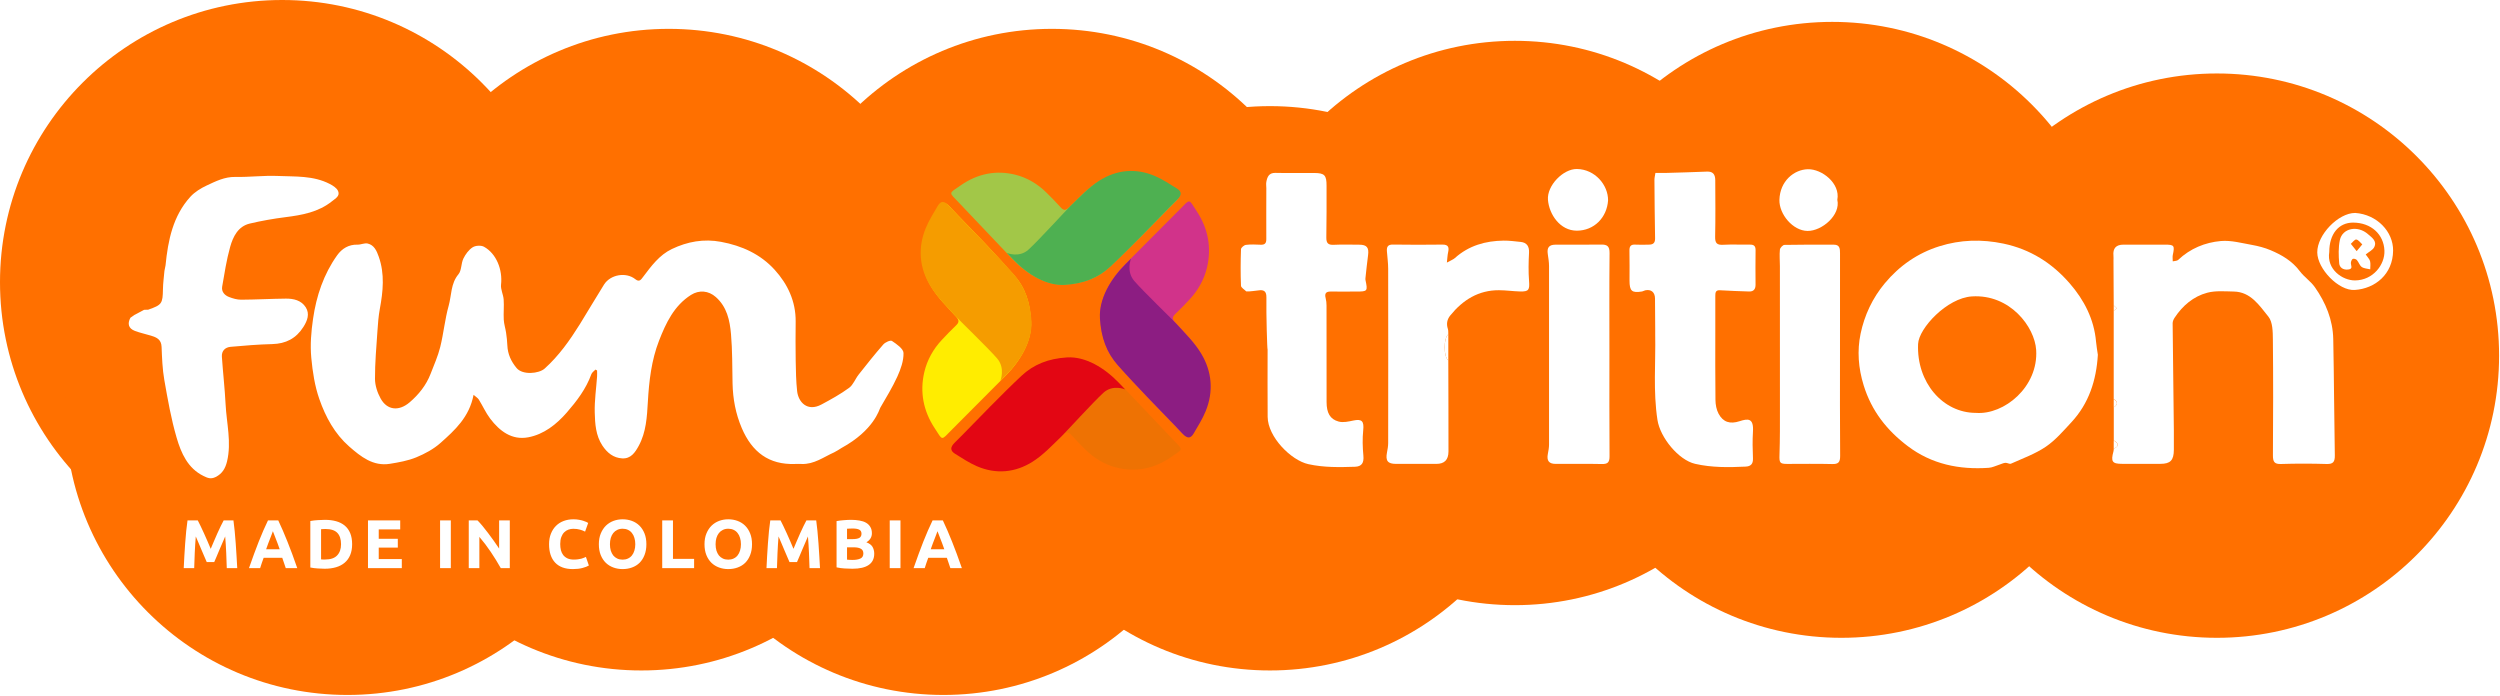
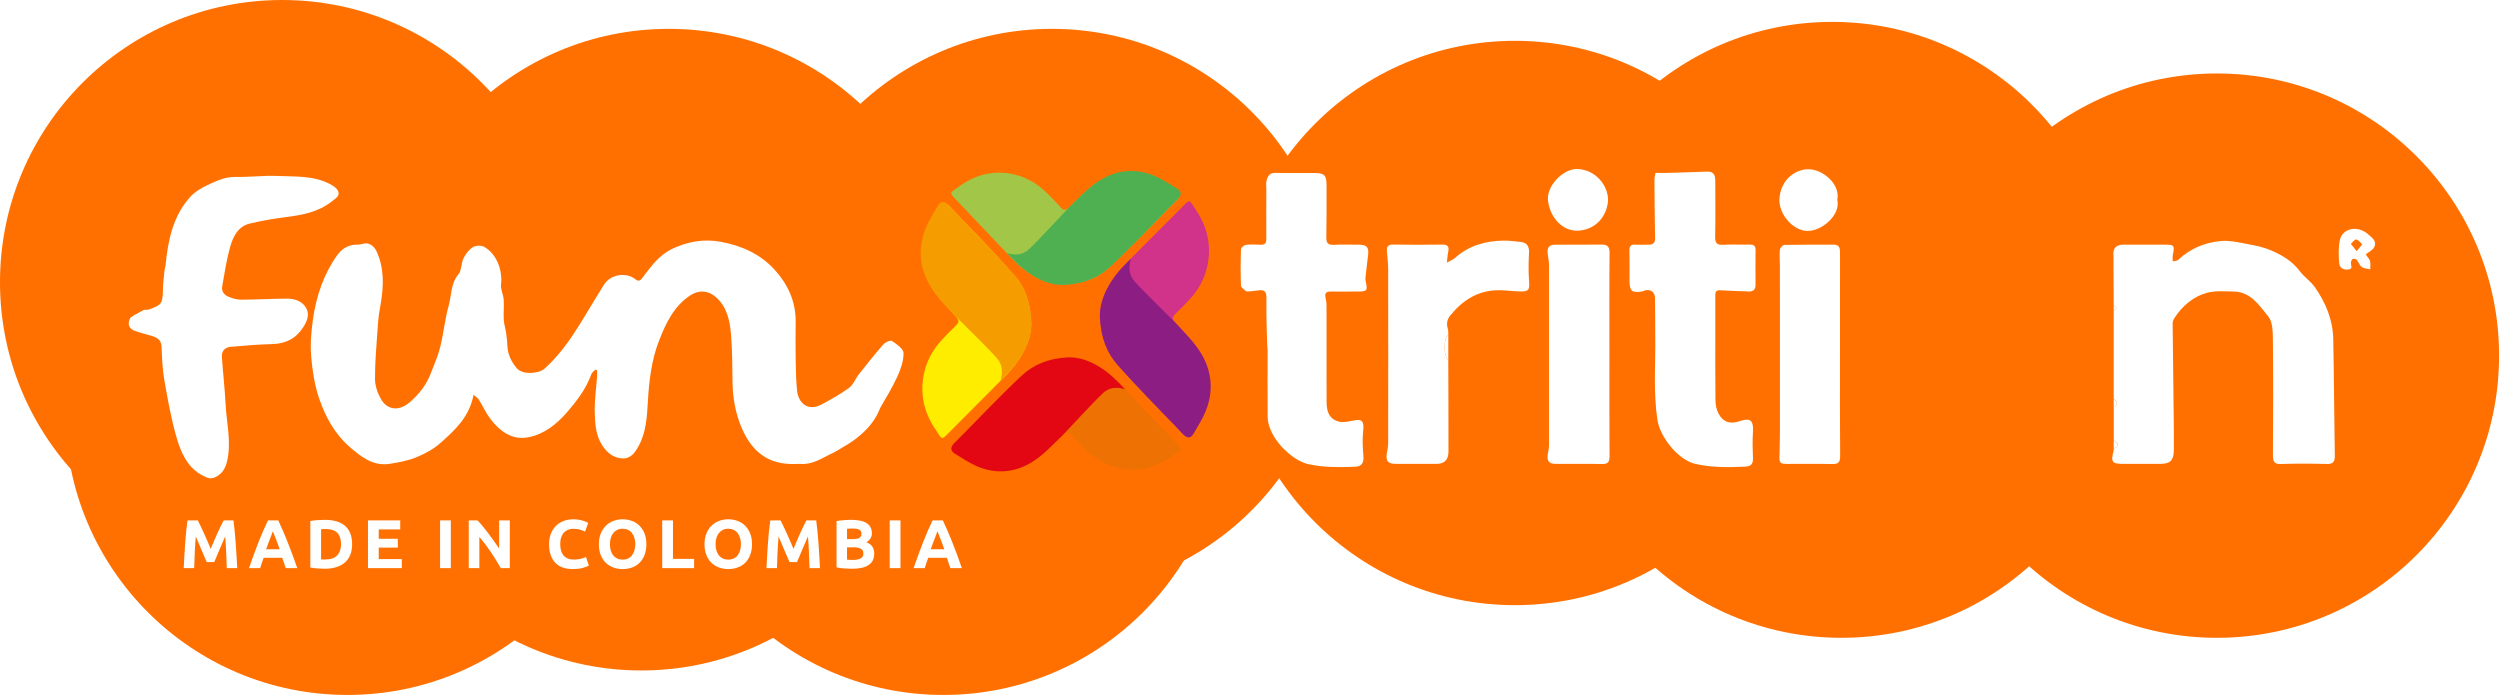
<svg xmlns="http://www.w3.org/2000/svg" width="363" height="101" viewBox="0 0 363 101" fill="none">
  <circle cx="40.971" cy="40.971" r="40.971" fill="#FF7000" />
  <circle cx="50.453" cy="59.936" r="40.971" fill="#FF7000" />
  <circle cx="97.101" cy="45.16" r="40.971" fill="#FF7000" />
  <circle cx="93.126" cy="56.38" r="40.971" fill="#FF7000" />
  <circle cx="152.74" cy="45.16" r="40.971" fill="#FF7000" />
-   <circle cx="184.398" cy="56.38" r="40.971" fill="#FF7000" />
  <circle cx="136.984" cy="59.936" r="40.971" fill="#FF7000" />
  <circle cx="219.957" cy="46.898" r="40.971" fill="#FF7000" />
  <circle cx="266.042" cy="44.149" r="40.971" fill="#FF7000" />
  <circle cx="267.371" cy="51.639" r="40.971" fill="#FF7000" />
  <circle cx="321.897" cy="51.639" r="40.971" fill="#FF7000" />
  <g filter="url(#filter0_d_2121_559)">
    <g clip-path="url(#clip0_2121_559)">
      <path d="M86.472 51.652C86.262 51.879 85.958 52.072 85.86 52.344C85.09 54.48 83.736 56.244 82.3 57.896C80.795 59.626 78.961 61.074 76.692 61.498C74.326 61.941 72.553 60.605 71.168 58.774C70.531 57.933 70.093 56.932 69.529 56.028C69.377 55.782 69.094 55.622 68.762 55.328C68.143 58.573 66.034 60.467 63.964 62.313C62.958 63.21 61.699 63.887 60.451 64.401C59.239 64.899 57.904 65.137 56.602 65.346C54.17 65.733 52.383 64.304 50.701 62.83C48.602 60.992 47.275 58.551 46.366 55.939C45.704 54.041 45.393 52.024 45.201 49.977C45.02 48.039 45.183 46.171 45.455 44.288C45.94 40.95 46.996 37.817 48.946 35.078C49.641 34.099 50.632 33.485 51.913 33.523C52.405 33.537 52.929 33.255 53.385 33.359C54.319 33.578 54.691 34.404 54.995 35.272C55.882 37.787 55.621 40.306 55.151 42.851C54.955 43.912 54.876 44.998 54.803 46.078C54.648 48.389 54.438 50.699 54.449 53.01C54.453 53.974 54.8 55.027 55.274 55.876C56.215 57.565 57.908 57.758 59.478 56.419C60.795 55.291 61.884 53.941 62.524 52.277C63.02 50.99 63.588 49.721 63.921 48.389C64.413 46.405 64.601 44.336 65.151 42.375C65.574 40.861 65.437 39.171 66.566 37.824C67.032 37.27 66.938 36.258 67.282 35.547C67.586 34.918 68.06 34.274 68.624 33.91C69.04 33.642 69.843 33.593 70.274 33.828C72.079 34.825 72.995 37.162 72.752 39.328C72.673 40.023 73.081 40.764 73.132 41.493C73.201 42.468 73.092 43.454 73.147 44.429C73.183 45.058 73.389 45.676 73.483 46.305C73.573 46.922 73.642 47.544 73.668 48.165C73.722 49.434 74.221 50.487 75.01 51.44C75.893 52.5 78.262 52.251 79.076 51.522C81.142 49.672 82.731 47.421 84.196 45.073C85.382 43.168 86.508 41.222 87.702 39.324C88.628 37.85 90.907 37.463 92.249 38.539C92.832 39.004 93.067 38.617 93.375 38.208C94.565 36.637 95.73 35.03 97.553 34.159C99.829 33.072 102.188 32.644 104.706 33.117C107.709 33.679 110.412 34.892 112.485 37.177C114.362 39.246 115.556 41.739 115.531 44.693C115.513 46.595 115.502 48.496 115.535 50.398C115.56 51.86 115.585 53.327 115.741 54.778C115.915 56.396 117.231 57.829 119.279 56.731C120.654 55.995 122.032 55.235 123.288 54.316C123.889 53.877 124.182 53.014 124.674 52.392C125.842 50.911 127.014 49.43 128.255 48.016C128.541 47.693 129.287 47.354 129.514 47.507C130.187 47.957 131.175 48.638 131.19 49.252C131.219 50.391 130.781 51.611 130.296 52.679C129.587 54.242 128.675 55.712 127.818 57.2C127.677 57.446 126.902 60.475 122.188 63.046C122.094 63.132 121.226 63.634 121.121 63.679C119.59 64.363 118.19 65.442 116.399 65.368C116.074 65.353 115.752 65.357 115.426 65.368C111.653 65.502 109.192 63.645 107.702 60.151C106.815 58.071 106.417 55.924 106.367 53.68C106.316 51.291 106.349 48.891 106.142 46.517C105.969 44.526 105.556 42.557 103.935 41.129C102.879 40.195 101.519 40.072 100.332 40.823C97.875 42.383 96.692 44.898 95.686 47.484C94.59 50.309 94.243 53.304 94.069 56.341C93.943 58.517 93.827 60.75 92.742 62.737C92.213 63.709 91.595 64.628 90.343 64.557C89.069 64.486 88.168 63.753 87.466 62.696C86.501 61.234 86.395 59.533 86.356 57.885C86.312 56.147 86.573 54.406 86.696 52.664C86.718 52.374 86.696 52.084 86.696 51.793C86.616 51.749 86.537 51.704 86.457 51.663L86.472 51.652Z" fill="white" />
-       <path d="M304.61 49.501C304.389 53.23 303.304 56.583 300.764 59.314C299.596 60.572 298.445 61.919 297.052 62.864C295.511 63.909 293.709 64.553 292.001 65.323C291.788 65.42 291.448 65.178 291.177 65.201C290.873 65.227 290.576 65.387 290.276 65.48C289.773 65.636 289.277 65.893 288.767 65.926C284.505 66.22 280.493 65.42 276.987 62.763C274.002 60.501 271.763 57.706 270.605 53.955C269.827 51.436 269.642 48.935 270.156 46.461C270.717 43.771 271.886 41.281 273.666 39.142C275.818 36.555 278.474 34.736 281.614 33.753C284.653 32.804 287.729 32.708 290.891 33.37C294.791 34.189 297.96 36.187 300.54 39.167C302.617 41.564 304.067 44.351 304.35 47.648C304.404 48.269 304.52 48.883 304.606 49.501H304.61ZM286.907 57.952C290.999 58.264 295.988 54.179 295.652 48.82C295.442 45.467 291.864 40.693 286.325 41.039C282.703 41.266 278.6 45.661 278.506 47.953C278.271 53.527 282.095 57.952 286.907 57.952Z" fill="white" />
      <path d="M306.911 55.95C306.911 51.678 306.911 47.406 306.911 43.138C307.059 43.011 307.207 42.885 307.356 42.758C307.207 42.617 307.059 42.476 306.911 42.334C306.9 40.165 306.889 37.999 306.878 35.83C306.878 35.595 306.896 35.361 306.874 35.13C306.766 34.058 307.248 33.523 308.322 33.523C310.333 33.523 312.345 33.523 314.353 33.523C315.702 33.523 315.785 33.649 315.489 35.033C315.434 35.283 315.482 35.554 315.482 35.949C315.778 35.874 316.104 35.897 316.27 35.737C318.025 34.077 320.17 33.203 322.461 32.998C323.948 32.864 325.492 33.299 326.994 33.563C327.909 33.727 328.835 33.969 329.693 34.33C331.314 35.015 332.815 35.886 333.93 37.374C334.566 38.222 335.511 38.836 336.118 39.7C337.689 41.936 338.731 44.44 338.788 47.235C338.904 52.858 338.915 58.484 339.016 64.11C339.034 65.059 338.778 65.402 337.819 65.372C335.615 65.305 333.409 65.301 331.205 65.372C330.225 65.405 330.026 65.037 330.029 64.11C330.066 58.506 330.08 52.902 330.022 47.298C330.011 46.171 329.997 44.753 329.378 43.986C328.061 42.36 326.799 40.373 324.349 40.332C323.058 40.31 321.708 40.18 320.485 40.507C318.492 41.039 316.921 42.368 315.753 44.135C315.597 44.37 315.463 44.678 315.467 44.95C315.514 50.137 315.583 55.325 315.644 60.516C315.655 61.45 315.652 62.384 315.644 63.318C315.633 64.843 315.141 65.35 313.683 65.35C311.835 65.35 309.986 65.35 308.137 65.35C306.69 65.35 306.469 65.029 306.874 63.545C306.911 63.418 306.907 63.281 306.921 63.147C307.811 62.745 307.573 62.346 306.921 61.945C306.921 61.212 306.921 60.475 306.921 59.742C306.921 59.474 306.921 59.21 306.921 58.942C306.921 58.343 306.921 57.74 306.921 57.141C307.544 56.739 307.544 56.341 306.921 55.939L306.911 55.95Z" fill="white" />
      <path d="M19.554 43.715C20.01 43.469 20.469 43.227 20.925 42.982C21.121 42.978 21.316 42.974 21.508 42.971C23.519 42.264 23.624 42.089 23.66 39.975C23.675 39.093 23.802 38.211 23.877 37.333C23.932 37.065 23.982 36.793 24.037 36.526C24.398 32.886 25.108 29.359 27.637 26.575C28.27 25.879 29.142 25.343 29.995 24.942C31.312 24.328 32.611 23.662 34.16 23.691C36.222 23.732 38.295 23.461 40.354 23.55C42.894 23.658 45.506 23.479 47.883 24.711C48.353 24.953 48.917 25.31 49.098 25.76C49.384 26.456 48.733 26.802 48.23 27.204C46.226 28.815 43.867 29.225 41.439 29.534C39.706 29.753 37.973 30.058 36.273 30.46C34.572 30.862 33.838 32.35 33.414 33.865C32.89 35.74 32.593 37.687 32.26 39.61C32.13 40.355 32.615 40.876 33.248 41.121C33.809 41.337 34.424 41.519 35.017 41.516C37.177 41.504 39.341 41.382 41.501 41.359C42.615 41.348 43.744 41.597 44.391 42.613C45.006 43.577 44.627 44.567 44.055 45.471C42.991 47.153 41.486 47.912 39.54 47.961C37.517 48.013 35.495 48.176 33.48 48.359C32.702 48.429 32.159 48.935 32.217 49.803C32.372 52.102 32.64 54.398 32.756 56.698C32.897 59.463 33.635 62.224 32.966 65C32.734 65.952 32.311 66.767 31.312 67.262C30.592 67.616 30.129 67.396 29.55 67.113C27.264 65.997 26.305 63.798 25.65 61.565C24.847 58.83 24.355 55.991 23.859 53.174C23.581 51.592 23.526 49.963 23.461 48.351C23.418 47.283 22.734 46.986 21.945 46.744C21.16 46.502 20.346 46.338 19.579 46.044C18.664 45.694 18.465 45.006 18.939 44.135C19.142 43.994 19.344 43.852 19.543 43.711L19.554 43.715Z" fill="white" />
      <path d="M240.336 45.739C240.326 44.273 240.318 42.803 240.307 41.337C240.3 40.436 239.75 39.971 238.886 40.154C238.73 40.187 238.589 40.295 238.433 40.321C236.943 40.567 236.606 40.269 236.606 38.736C236.606 37.292 236.628 35.844 236.595 34.401C236.581 33.757 236.794 33.482 237.435 33.519C238.115 33.556 238.795 33.537 239.479 33.519C240.043 33.508 240.333 33.258 240.318 32.607C240.264 29.779 240.246 26.947 240.224 24.119C240.224 23.803 240.311 23.49 240.365 23.111C240.883 23.111 241.371 23.122 241.856 23.111C243.853 23.051 245.85 23.003 247.847 22.917C248.65 22.884 249.052 23.237 249.056 24.171C249.067 26.906 249.099 29.645 249.038 32.376C249.016 33.333 249.327 33.59 250.206 33.541C251.501 33.47 252.8 33.541 254.099 33.519C254.671 33.511 254.917 33.724 254.91 34.337C254.884 36.005 254.895 37.672 254.906 39.342C254.91 40.008 254.602 40.343 253.972 40.325C252.558 40.28 251.143 40.228 249.732 40.146C249.103 40.109 249.063 40.489 249.063 40.968C249.07 42.636 249.063 44.303 249.063 45.974C249.063 49.341 249.041 52.712 249.085 56.08C249.092 56.75 249.226 57.487 249.533 58.063C250.199 59.31 251.201 59.608 252.583 59.161C253.795 58.767 254.653 58.67 254.53 60.661C254.45 61.956 254.475 63.262 254.53 64.561C254.566 65.39 254.182 65.718 253.466 65.751C251.009 65.87 248.56 65.904 246.136 65.35C243.726 64.799 241.056 61.535 240.662 58.971C240.025 54.83 240.416 50.681 240.336 46.535C240.336 46.267 240.336 46.003 240.336 45.735V45.739Z" fill="white" />
      <path d="M183.879 41.143C183.889 40.395 183.593 40.094 182.931 40.142C182.272 40.191 181.578 40.355 180.955 40.31C180.691 40.038 180.206 39.774 180.192 39.491C180.12 37.727 180.13 35.956 180.192 34.189C180.199 33.958 180.637 33.59 180.905 33.556C181.607 33.467 182.33 33.504 183.043 33.534C183.611 33.556 183.871 33.359 183.868 32.734C183.853 30.267 183.868 27.799 183.871 25.329C183.871 25.027 183.817 24.718 183.868 24.432C184.002 23.688 184.244 23.081 185.188 23.103C187.07 23.148 188.951 23.111 190.832 23.118C192.323 23.126 192.62 23.434 192.616 24.971C192.612 27.472 192.634 29.976 192.583 32.477C192.569 33.325 192.866 33.582 193.662 33.545C194.892 33.485 196.125 33.526 197.359 33.53C198.47 33.53 198.795 33.95 198.644 35.059C198.492 36.161 198.387 37.27 198.264 38.379C198.253 38.475 198.249 38.583 198.271 38.676C198.607 40.28 198.568 40.332 196.95 40.332C195.717 40.332 194.486 40.351 193.253 40.332C192.565 40.321 192.294 40.57 192.486 41.296C192.576 41.638 192.612 42.011 192.612 42.368C192.62 47.038 192.612 51.708 192.62 56.382C192.62 57.944 193.115 58.871 194.367 59.21C195.026 59.388 195.807 59.21 196.505 59.061C197.761 58.793 198.075 59.165 197.938 60.482C197.811 61.695 197.851 62.946 197.963 64.166C198.061 65.204 197.735 65.74 196.737 65.774C194.476 65.848 192.229 65.893 189.982 65.398C187.442 64.84 184.088 61.431 184.063 58.532C184.034 55.276 184.056 52.02 184.056 48.764C183.994 48.764 183.842 43.692 183.882 41.158L183.879 41.143Z" fill="white" />
      <path d="M210.293 50.342C210.304 54.744 210.326 59.146 210.319 63.545C210.319 64.788 209.718 65.357 208.557 65.357C206.61 65.357 204.668 65.357 202.721 65.357C201.498 65.357 201.154 64.918 201.39 63.701C201.476 63.255 201.56 62.797 201.563 62.343C201.574 53.907 201.578 45.467 201.563 37.032C201.563 36.179 201.44 35.324 201.379 34.471C201.332 33.831 201.527 33.5 202.251 33.511C204.649 33.549 207.048 33.545 209.447 33.515C210.301 33.504 210.435 33.913 210.264 34.65C210.174 35.048 210.163 35.465 210.087 36.127C210.623 35.826 210.988 35.699 211.259 35.458C213.289 33.645 215.706 32.972 218.322 32.938C219.154 32.927 219.986 33.046 220.814 33.128C221.708 33.217 222.063 33.802 222.016 34.684C221.943 36.053 221.914 37.437 222.019 38.799C222.117 40.075 221.987 40.355 220.728 40.321C219.704 40.295 218.68 40.142 217.652 40.139C214.693 40.124 212.41 41.542 210.568 43.819C210.109 44.388 209.993 45.039 210.232 45.761C210.312 45.999 210.279 46.275 210.293 46.535C209.584 47.131 209.584 49.747 210.293 50.338V50.342Z" fill="white" />
      <path d="M233.687 49.442C233.687 54.376 233.668 59.306 233.705 64.241C233.712 65.13 233.441 65.394 232.594 65.376C230.358 65.327 228.122 65.364 225.886 65.357C224.902 65.357 224.558 64.895 224.747 63.909C224.833 63.463 224.92 63.005 224.92 62.551C224.931 53.918 224.931 45.285 224.92 36.652C224.92 36.068 224.826 35.476 224.739 34.896C224.595 33.947 224.917 33.53 225.865 33.526C228.068 33.519 230.271 33.549 232.475 33.511C233.35 33.496 233.719 33.738 233.708 34.743C233.658 39.644 233.687 44.541 233.687 49.442Z" fill="white" />
      <path d="M267.167 49.587C267.167 54.458 267.146 59.329 267.189 64.2C267.196 65.145 266.903 65.405 266.017 65.379C263.846 65.323 261.672 65.361 259.497 65.361C258.412 65.361 258.347 65.178 258.383 64.051C258.459 61.785 258.445 59.515 258.445 57.249C258.448 50.379 258.445 43.51 258.441 36.641C258.441 35.841 258.361 35.037 258.441 34.244C258.466 33.984 258.868 33.563 259.103 33.56C261.502 33.508 263.904 33.523 266.303 33.53C267.131 33.53 267.175 34.125 267.171 34.773C267.164 39.711 267.167 44.649 267.167 49.583V49.587Z" fill="white" />
      <path d="M233.491 27.104C233.321 29.597 231.458 31.494 228.954 31.494C226.526 31.494 224.938 29.139 224.764 27.022C224.594 24.956 226.968 22.508 228.972 22.538C231.599 22.579 233.516 24.871 233.491 27.1V27.104Z" fill="white" />
      <path d="M266.777 27.007C267.29 29.21 264.548 31.558 262.449 31.532C260.322 31.506 258.321 29.105 258.372 27.022C258.441 24.283 260.503 22.62 262.497 22.571C264.537 22.523 267.232 24.618 266.78 27.007H266.777Z" fill="white" />
-       <path d="M341.98 28.919C345.149 29.143 347.508 31.64 347.479 34.397C347.439 37.824 344.874 39.908 341.907 40.102C339.567 40.254 336.484 37.024 336.466 34.65C336.448 32.097 339.509 28.916 341.98 28.919ZM338.21 34.587C337.794 37.125 340.149 38.728 341.944 38.717C344.563 38.699 346.3 36.432 346.22 34.397C346.133 32.038 344.302 30.33 341.669 30.322C339.563 30.322 338.21 31.986 338.21 34.587Z" fill="white" />
      <path d="M210.294 50.342C209.584 49.747 209.584 47.135 210.294 46.539C210.294 47.808 210.294 49.077 210.294 50.342Z" fill="white" />
      <path d="M306.911 61.956C307.562 62.358 307.801 62.756 306.911 63.158C306.911 62.756 306.911 62.358 306.911 61.956Z" fill="white" />
      <path d="M306.911 55.95C307.533 56.352 307.533 56.75 306.911 57.152C306.911 56.75 306.911 56.352 306.911 55.95Z" fill="white" />
      <path d="M306.911 42.334C307.059 42.476 307.208 42.617 307.356 42.758C307.208 42.885 307.059 43.011 306.911 43.138C306.911 42.87 306.911 42.602 306.911 42.338V42.334Z" fill="white" />
      <path d="M21.507 42.971C21.312 42.974 21.117 42.978 20.925 42.982C21.12 42.978 21.316 42.974 21.507 42.971Z" fill="#747B82" />
      <path d="M19.554 43.715C19.352 43.856 19.149 43.998 18.95 44.139C19.153 43.998 19.355 43.856 19.554 43.715Z" fill="#747B82" />
      <path d="M343.5 34.944C343.803 35.394 344.068 35.636 344.136 35.93C344.227 36.302 344.158 36.712 344.158 37.106C343.742 37.002 343.261 36.998 342.928 36.767C342.613 36.548 342.487 36.064 342.215 35.755C342.096 35.617 341.781 35.525 341.633 35.588C341.484 35.651 341.369 35.941 341.35 36.142C341.314 36.533 341.745 37.065 340.924 37.139C340.207 37.206 339.701 36.842 339.65 36.224C339.56 35.111 339.52 33.95 339.744 32.871C340.11 31.115 342.335 30.676 343.836 32.004C344.375 32.484 345.171 32.972 344.751 33.861C344.542 34.311 343.952 34.572 343.503 34.944H343.5ZM342.19 34.464C342.577 33.999 342.79 33.742 343.004 33.485C342.718 33.232 342.454 32.827 342.136 32.778C341.908 32.741 341.607 33.18 341.34 33.404C341.568 33.69 341.799 33.977 342.186 34.464H342.19Z" fill="white" />
      <path d="M155.025 49.948C157.706 49.799 160.517 51.511 162.648 53.743C165.209 56.426 167.749 59.135 170.314 61.818C171.859 63.433 171.852 63.109 170.054 64.36C167.619 66.053 164.934 66.592 162.13 65.893C160.441 65.472 158.881 64.553 157.597 63.273C156.91 62.588 156.222 61.904 155.578 61.178C155.13 60.679 154.837 60.668 154.319 61.163C152.959 62.469 151.646 63.895 150.079 64.881C147.568 66.466 144.779 66.73 142 65.532C140.897 65.055 139.873 64.375 138.842 63.734C138.071 63.255 138.136 62.748 138.787 62.105C140.517 60.397 142.185 58.629 143.899 56.903C145.401 55.392 146.899 53.952 148.451 52.497C150.26 50.8 152.351 50.093 155.025 49.944V49.948Z" fill="#EE7203" />
      <path d="M154.927 49.899C157.601 49.732 160.362 51.392 162.496 53.624C162.789 53.933 163.375 54.547 163.375 54.547C163.375 54.547 161.595 53.766 160.213 55.031C158.744 56.374 154.678 60.832 154.164 61.327C152.804 62.633 151.49 64.058 149.924 65.044C147.413 66.63 144.623 66.894 141.845 65.696C140.741 65.219 139.717 64.538 138.686 63.898C137.916 63.418 137.981 62.912 138.632 62.268C140.361 60.56 142.029 58.793 143.744 57.066C145.246 55.555 146.744 54.045 148.296 52.59C150.105 50.893 152.254 50.063 154.927 49.899Z" fill="#E30613" />
      <path d="M154.54 39.316C151.859 39.465 149.048 37.754 146.917 35.521C144.355 32.838 141.816 30.129 139.25 27.446C137.706 25.831 137.713 26.155 139.511 24.904C141.946 23.211 144.63 22.672 147.434 23.371C149.124 23.792 150.683 24.711 151.968 25.991C152.655 26.676 153.342 27.36 153.986 28.086C154.435 28.585 154.728 28.596 155.245 28.101C156.606 26.795 157.919 25.369 159.486 24.383C161.997 22.798 164.786 22.534 167.565 23.732C168.668 24.209 169.692 24.89 170.723 25.529C171.494 26.009 171.429 26.516 170.777 27.159C169.048 28.867 167.38 30.635 165.665 32.361C164.164 33.872 162.666 35.312 161.114 36.767C159.305 38.464 157.214 39.171 154.54 39.32V39.316Z" fill="#A2C748" />
      <path d="M154.637 39.365C151.964 39.532 149.203 37.873 147.069 35.64C146.776 35.331 146.189 34.717 146.189 34.717C146.189 34.717 147.969 35.498 149.352 34.233C150.82 32.89 154.887 28.432 155.401 27.937C156.761 26.631 158.074 25.206 159.641 24.22C162.152 22.634 164.941 22.37 167.72 23.569C168.823 24.045 169.847 24.726 170.878 25.366C171.649 25.846 171.584 26.352 170.933 26.996C169.203 28.704 167.535 30.471 165.821 32.198C164.319 33.709 162.821 35.219 161.269 36.674C159.46 38.371 157.311 39.201 154.637 39.365Z" fill="#4EB051" />
      <path d="M149.718 44.701C149.862 47.458 148.198 50.35 146.027 52.541C143.419 55.176 140.785 57.788 138.176 60.426C136.606 62.015 136.921 62.008 135.705 60.158C134.059 57.654 133.534 54.893 134.215 52.009C134.623 50.271 135.517 48.668 136.762 47.347C137.427 46.64 138.093 45.933 138.798 45.27C139.283 44.809 139.294 44.507 138.813 43.975C137.543 42.576 136.157 41.225 135.199 39.614C133.657 37.032 133.4 34.163 134.565 31.305C135.029 30.17 135.691 29.117 136.313 28.056C136.78 27.264 137.272 27.331 137.898 28C139.558 29.779 141.277 31.494 142.956 33.258C144.424 34.803 145.825 36.343 147.239 37.94C148.889 39.8 149.576 41.951 149.721 44.701H149.718Z" fill="#FFED00" />
      <path d="M149.768 44.604C149.931 47.354 148.318 50.193 146.147 52.389C145.847 52.69 145.25 53.293 145.25 53.293C145.25 53.293 146.009 51.462 144.779 50.041C143.473 48.53 139.139 44.347 138.658 43.819C137.388 42.42 136.002 41.069 135.043 39.458C133.502 36.875 133.245 34.006 134.41 31.148C134.873 30.014 135.535 28.96 136.158 27.9C136.624 27.107 137.116 27.174 137.742 27.844C139.403 29.623 141.122 31.338 142.8 33.102C144.269 34.646 145.738 36.187 147.153 37.783C148.802 39.644 149.609 41.854 149.768 44.604Z" fill="#F59C00" />
      <path d="M159.758 44.135C159.613 41.378 161.277 38.486 163.448 36.295C166.057 33.66 168.691 31.048 171.299 28.41C172.869 26.821 172.555 26.828 173.77 28.678C175.416 31.182 175.941 33.943 175.261 36.827C174.852 38.565 173.958 40.169 172.714 41.489C172.048 42.197 171.382 42.904 170.677 43.566C170.192 44.027 170.181 44.329 170.662 44.861C171.932 46.26 173.318 47.611 174.277 49.222C175.818 51.804 176.075 54.673 174.91 57.531C174.447 58.666 173.785 59.719 173.162 60.78C172.696 61.572 172.204 61.506 171.578 60.836C169.917 59.057 168.199 57.342 166.52 55.578C165.051 54.033 163.651 52.493 162.236 50.897C160.586 49.036 159.899 46.885 159.754 44.135H159.758Z" fill="#D1338A" />
      <path d="M159.711 44.236C159.548 41.486 161.161 38.647 163.332 36.451C163.632 36.15 164.229 35.547 164.229 35.547C164.229 35.547 163.47 37.378 164.7 38.799C166.006 40.31 170.34 44.492 170.821 45.021C172.091 46.42 173.477 47.771 174.436 49.382C175.977 51.965 176.234 54.834 175.069 57.691C174.606 58.826 173.944 59.879 173.321 60.94C172.855 61.733 172.363 61.666 171.737 60.996C170.076 59.217 168.357 57.502 166.679 55.738C165.21 54.194 163.741 52.653 162.326 51.057C160.677 49.196 159.87 46.986 159.711 44.236Z" fill="#8C1D82" />
    </g>
  </g>
  <path d="M28.717 75.561C28.837 75.781 28.974 76.055 29.127 76.381C29.287 76.701 29.451 77.051 29.617 77.431C29.791 77.805 29.96 78.188 30.127 78.581C30.294 78.975 30.451 79.344 30.597 79.691C30.744 79.344 30.901 78.975 31.067 78.581C31.234 78.188 31.401 77.805 31.567 77.431C31.741 77.051 31.904 76.701 32.057 76.381C32.217 76.055 32.357 75.781 32.477 75.561H33.897C33.964 76.021 34.024 76.538 34.077 77.111C34.137 77.678 34.187 78.271 34.227 78.891C34.274 79.504 34.314 80.121 34.347 80.741C34.387 81.361 34.42 81.945 34.447 82.491H32.927C32.907 81.818 32.88 81.085 32.847 80.291C32.814 79.498 32.764 78.698 32.697 77.891C32.577 78.171 32.444 78.481 32.297 78.821C32.151 79.161 32.004 79.501 31.857 79.841C31.717 80.181 31.581 80.508 31.447 80.821C31.314 81.128 31.201 81.391 31.107 81.611H30.017C29.924 81.391 29.811 81.128 29.677 80.821C29.544 80.508 29.404 80.181 29.257 79.841C29.117 79.501 28.974 79.161 28.827 78.821C28.68 78.481 28.547 78.171 28.427 77.891C28.36 78.698 28.311 79.498 28.277 80.291C28.244 81.085 28.217 81.818 28.197 82.491H26.677C26.704 81.945 26.734 81.361 26.767 80.741C26.807 80.121 26.847 79.504 26.887 78.891C26.934 78.271 26.984 77.678 27.037 77.111C27.097 76.538 27.16 76.021 27.227 75.561H28.717ZM41.492 82.491C41.418 82.251 41.335 82.004 41.242 81.751C41.155 81.498 41.068 81.245 40.982 80.991H38.282C38.195 81.245 38.105 81.498 38.012 81.751C37.925 82.004 37.845 82.251 37.772 82.491H36.152C36.412 81.745 36.658 81.055 36.892 80.421C37.125 79.788 37.352 79.191 37.572 78.631C37.798 78.071 38.018 77.541 38.232 77.041C38.452 76.534 38.678 76.041 38.912 75.561H40.402C40.628 76.041 40.852 76.534 41.072 77.041C41.292 77.541 41.512 78.071 41.732 78.631C41.958 79.191 42.188 79.788 42.422 80.421C42.655 81.055 42.902 81.745 43.162 82.491H41.492ZM39.622 77.131C39.588 77.231 39.538 77.368 39.472 77.541C39.405 77.715 39.328 77.915 39.242 78.141C39.155 78.368 39.058 78.618 38.952 78.891C38.852 79.165 38.748 79.451 38.642 79.751H40.612C40.505 79.451 40.402 79.165 40.302 78.891C40.202 78.618 40.105 78.368 40.012 78.141C39.925 77.915 39.848 77.715 39.782 77.541C39.715 77.368 39.662 77.231 39.622 77.131ZM46.619 81.221C46.692 81.228 46.776 81.234 46.869 81.241C46.969 81.241 47.086 81.241 47.219 81.241C47.999 81.241 48.575 81.044 48.949 80.651C49.329 80.258 49.519 79.715 49.519 79.021C49.519 78.294 49.339 77.745 48.979 77.371C48.619 76.998 48.049 76.811 47.269 76.811C47.162 76.811 47.052 76.814 46.939 76.821C46.825 76.821 46.719 76.828 46.619 76.841V81.221ZM51.129 79.021C51.129 79.621 51.035 80.144 50.849 80.591C50.662 81.038 50.395 81.408 50.049 81.701C49.709 81.995 49.292 82.215 48.799 82.361C48.306 82.508 47.752 82.581 47.139 82.581C46.859 82.581 46.532 82.568 46.159 82.541C45.785 82.521 45.419 82.475 45.059 82.401V75.651C45.419 75.585 45.792 75.541 46.179 75.521C46.572 75.495 46.909 75.481 47.189 75.481C47.782 75.481 48.319 75.548 48.799 75.681C49.285 75.814 49.702 76.025 50.049 76.311C50.395 76.598 50.662 76.965 50.849 77.411C51.035 77.858 51.129 78.394 51.129 79.021ZM53.432 82.491V75.561H58.112V76.871H54.992V78.231H57.762V79.511H54.992V81.181H58.342V82.491H53.432ZM63.899 75.561H65.459V82.491H63.899V75.561ZM72.713 82.491C72.266 81.698 71.783 80.915 71.263 80.141C70.743 79.368 70.189 78.638 69.603 77.951V82.491H68.063V75.561H69.333C69.553 75.781 69.796 76.051 70.063 76.371C70.329 76.691 70.599 77.034 70.873 77.401C71.153 77.761 71.429 78.138 71.703 78.531C71.976 78.918 72.233 79.291 72.473 79.651V75.561H74.023V82.491H72.713ZM83.184 82.631C82.057 82.631 81.197 82.318 80.604 81.691C80.017 81.064 79.724 80.174 79.724 79.021C79.724 78.448 79.814 77.938 79.994 77.491C80.174 77.038 80.42 76.658 80.734 76.351C81.047 76.038 81.42 75.801 81.854 75.641C82.287 75.481 82.757 75.401 83.264 75.401C83.557 75.401 83.824 75.424 84.064 75.471C84.304 75.511 84.514 75.561 84.694 75.621C84.874 75.674 85.024 75.731 85.144 75.791C85.264 75.851 85.35 75.898 85.404 75.931L84.954 77.191C84.74 77.078 84.49 76.981 84.204 76.901C83.924 76.821 83.604 76.781 83.244 76.781C83.004 76.781 82.767 76.821 82.534 76.901C82.307 76.981 82.104 77.111 81.924 77.291C81.75 77.465 81.61 77.691 81.504 77.971C81.397 78.251 81.344 78.591 81.344 78.991C81.344 79.311 81.377 79.611 81.444 79.891C81.517 80.165 81.63 80.401 81.784 80.601C81.944 80.801 82.15 80.961 82.404 81.081C82.657 81.195 82.964 81.251 83.324 81.251C83.55 81.251 83.754 81.238 83.934 81.211C84.114 81.184 84.274 81.154 84.414 81.121C84.554 81.081 84.677 81.038 84.784 80.991C84.89 80.945 84.987 80.901 85.074 80.861L85.504 82.111C85.284 82.245 84.974 82.365 84.574 82.471C84.174 82.578 83.71 82.631 83.184 82.631ZM88.564 79.021C88.564 79.361 88.604 79.668 88.684 79.941C88.771 80.215 88.891 80.451 89.044 80.651C89.204 80.844 89.397 80.995 89.624 81.101C89.851 81.208 90.111 81.261 90.404 81.261C90.691 81.261 90.947 81.208 91.174 81.101C91.407 80.995 91.601 80.844 91.754 80.651C91.914 80.451 92.034 80.215 92.114 79.941C92.201 79.668 92.244 79.361 92.244 79.021C92.244 78.681 92.201 78.374 92.114 78.101C92.034 77.821 91.914 77.585 91.754 77.391C91.601 77.191 91.407 77.038 91.174 76.931C90.947 76.825 90.691 76.771 90.404 76.771C90.111 76.771 89.851 76.828 89.624 76.941C89.397 77.048 89.204 77.201 89.044 77.401C88.891 77.594 88.771 77.831 88.684 78.111C88.604 78.385 88.564 78.688 88.564 79.021ZM93.854 79.021C93.854 79.615 93.764 80.138 93.584 80.591C93.411 81.038 93.171 81.415 92.864 81.721C92.557 82.021 92.191 82.248 91.764 82.401C91.344 82.555 90.891 82.631 90.404 82.631C89.931 82.631 89.484 82.555 89.064 82.401C88.644 82.248 88.277 82.021 87.964 81.721C87.651 81.415 87.404 81.038 87.224 80.591C87.044 80.138 86.954 79.615 86.954 79.021C86.954 78.428 87.047 77.908 87.234 77.461C87.421 77.008 87.671 76.628 87.984 76.321C88.304 76.014 88.671 75.784 89.084 75.631C89.504 75.478 89.944 75.401 90.404 75.401C90.877 75.401 91.324 75.478 91.744 75.631C92.164 75.784 92.531 76.014 92.844 76.321C93.157 76.628 93.404 77.008 93.584 77.461C93.764 77.908 93.854 78.428 93.854 79.021ZM100.784 81.151V82.491H96.154V75.561H97.715V81.151H100.784ZM103.904 79.021C103.904 79.361 103.944 79.668 104.024 79.941C104.111 80.215 104.231 80.451 104.384 80.651C104.544 80.844 104.737 80.995 104.964 81.101C105.191 81.208 105.451 81.261 105.744 81.261C106.031 81.261 106.287 81.208 106.514 81.101C106.747 80.995 106.941 80.844 107.094 80.651C107.254 80.451 107.374 80.215 107.454 79.941C107.541 79.668 107.584 79.361 107.584 79.021C107.584 78.681 107.541 78.374 107.454 78.101C107.374 77.821 107.254 77.585 107.094 77.391C106.941 77.191 106.747 77.038 106.514 76.931C106.287 76.825 106.031 76.771 105.744 76.771C105.451 76.771 105.191 76.828 104.964 76.941C104.737 77.048 104.544 77.201 104.384 77.401C104.231 77.594 104.111 77.831 104.024 78.111C103.944 78.385 103.904 78.688 103.904 79.021ZM109.194 79.021C109.194 79.615 109.104 80.138 108.924 80.591C108.751 81.038 108.511 81.415 108.204 81.721C107.897 82.021 107.531 82.248 107.104 82.401C106.684 82.555 106.231 82.631 105.744 82.631C105.271 82.631 104.824 82.555 104.404 82.401C103.984 82.248 103.617 82.021 103.304 81.721C102.991 81.415 102.744 81.038 102.564 80.591C102.384 80.138 102.294 79.615 102.294 79.021C102.294 78.428 102.387 77.908 102.574 77.461C102.761 77.008 103.011 76.628 103.324 76.321C103.644 76.014 104.011 75.784 104.424 75.631C104.844 75.478 105.284 75.401 105.744 75.401C106.217 75.401 106.664 75.478 107.084 75.631C107.504 75.784 107.871 76.014 108.184 76.321C108.497 76.628 108.744 77.008 108.924 77.461C109.104 77.908 109.194 78.428 109.194 79.021ZM113.334 75.561C113.454 75.781 113.591 76.055 113.744 76.381C113.904 76.701 114.068 77.051 114.234 77.431C114.408 77.805 114.578 78.188 114.744 78.581C114.911 78.975 115.068 79.344 115.214 79.691C115.361 79.344 115.518 78.975 115.684 78.581C115.851 78.188 116.018 77.805 116.184 77.431C116.358 77.051 116.521 76.701 116.674 76.381C116.834 76.055 116.974 75.781 117.094 75.561H118.514C118.581 76.021 118.641 76.538 118.694 77.111C118.754 77.678 118.804 78.271 118.844 78.891C118.891 79.504 118.931 80.121 118.964 80.741C119.004 81.361 119.038 81.945 119.064 82.491H117.544C117.524 81.818 117.498 81.085 117.464 80.291C117.431 79.498 117.381 78.698 117.314 77.891C117.194 78.171 117.061 78.481 116.914 78.821C116.768 79.161 116.621 79.501 116.474 79.841C116.334 80.181 116.198 80.508 116.064 80.821C115.931 81.128 115.818 81.391 115.724 81.611H114.634C114.541 81.391 114.428 81.128 114.294 80.821C114.161 80.508 114.021 80.181 113.874 79.841C113.734 79.501 113.591 79.161 113.444 78.821C113.298 78.481 113.164 78.171 113.044 77.891C112.978 78.698 112.928 79.498 112.894 80.291C112.861 81.085 112.834 81.818 112.814 82.491H111.294C111.321 81.945 111.351 81.361 111.384 80.741C111.424 80.121 111.464 79.504 111.504 78.891C111.551 78.271 111.601 77.678 111.654 77.111C111.714 76.538 111.778 76.021 111.844 75.561H113.334ZM123.779 82.581C123.399 82.581 123.019 82.568 122.639 82.541C122.266 82.521 121.876 82.468 121.469 82.381V75.661C121.789 75.601 122.139 75.558 122.519 75.531C122.899 75.498 123.252 75.481 123.579 75.481C124.019 75.481 124.422 75.514 124.789 75.581C125.162 75.641 125.482 75.748 125.749 75.901C126.016 76.055 126.222 76.258 126.369 76.511C126.522 76.758 126.599 77.064 126.599 77.431C126.599 77.984 126.332 78.421 125.799 78.741C126.239 78.908 126.539 79.135 126.699 79.421C126.859 79.708 126.939 80.031 126.939 80.391C126.939 81.118 126.672 81.665 126.139 82.031C125.612 82.398 124.826 82.581 123.779 82.581ZM122.989 79.471V81.261C123.102 81.275 123.226 81.284 123.359 81.291C123.492 81.298 123.639 81.301 123.799 81.301C124.266 81.301 124.642 81.234 124.929 81.101C125.216 80.968 125.359 80.721 125.359 80.361C125.359 80.041 125.239 79.814 124.999 79.681C124.759 79.541 124.416 79.471 123.969 79.471H122.989ZM122.989 78.281H123.749C124.229 78.281 124.572 78.221 124.779 78.101C124.986 77.975 125.089 77.775 125.089 77.501C125.089 77.221 124.982 77.025 124.769 76.911C124.556 76.798 124.242 76.741 123.829 76.741C123.696 76.741 123.552 76.745 123.399 76.751C123.246 76.751 123.109 76.758 122.989 76.771V78.281ZM129.188 75.561H130.748V82.491H129.188V75.561ZM137.992 82.491C137.918 82.251 137.835 82.004 137.742 81.751C137.655 81.498 137.568 81.245 137.482 80.991H134.782C134.695 81.245 134.605 81.498 134.512 81.751C134.425 82.004 134.345 82.251 134.272 82.491H132.652C132.912 81.745 133.158 81.055 133.392 80.421C133.625 79.788 133.852 79.191 134.072 78.631C134.298 78.071 134.518 77.541 134.732 77.041C134.952 76.534 135.178 76.041 135.412 75.561H136.902C137.128 76.041 137.352 76.534 137.572 77.041C137.792 77.541 138.012 78.071 138.232 78.631C138.458 79.191 138.688 79.788 138.922 80.421C139.155 81.055 139.402 81.745 139.662 82.491H137.992ZM136.122 77.131C136.088 77.231 136.038 77.368 135.972 77.541C135.905 77.715 135.828 77.915 135.742 78.141C135.655 78.368 135.558 78.618 135.452 78.891C135.352 79.165 135.248 79.451 135.142 79.751H137.112C137.005 79.451 136.902 79.165 136.802 78.891C136.702 78.618 136.605 78.368 136.512 78.141C136.425 77.915 136.348 77.715 136.282 77.541C136.215 77.368 136.162 77.231 136.122 77.131Z" fill="white" />
  <defs>
    <filter id="filter0_d_2121_559" x="16.7" y="22.541" width="332.779" height="48.899" filterUnits="userSpaceOnUse" color-interpolation-filters="sRGB">
      <feFlood flood-opacity="0" result="BackgroundImageFix" />
      <feColorMatrix in="SourceAlpha" type="matrix" values="0 0 0 0 0 0 0 0 0 0 0 0 0 0 0 0 0 0 127 0" result="hardAlpha" />
      <feOffset dy="2" />
      <feGaussianBlur stdDeviation="1" />
      <feColorMatrix type="matrix" values="0 0 0 0 0 0 0 0 0 0 0 0 0 0 0 0 0 0 0.7 0" />
      <feBlend mode="normal" in2="BackgroundImageFix" result="effect1_dropShadow_2121_559" />
      <feBlend mode="normal" in="SourceGraphic" in2="effect1_dropShadow_2121_559" result="shape" />
    </filter>
    <clipPath id="clip0_2121_559">
      <rect width="328.779" height="44.899" fill="white" transform="translate(18.7 22.541)" />
    </clipPath>
  </defs>
</svg>